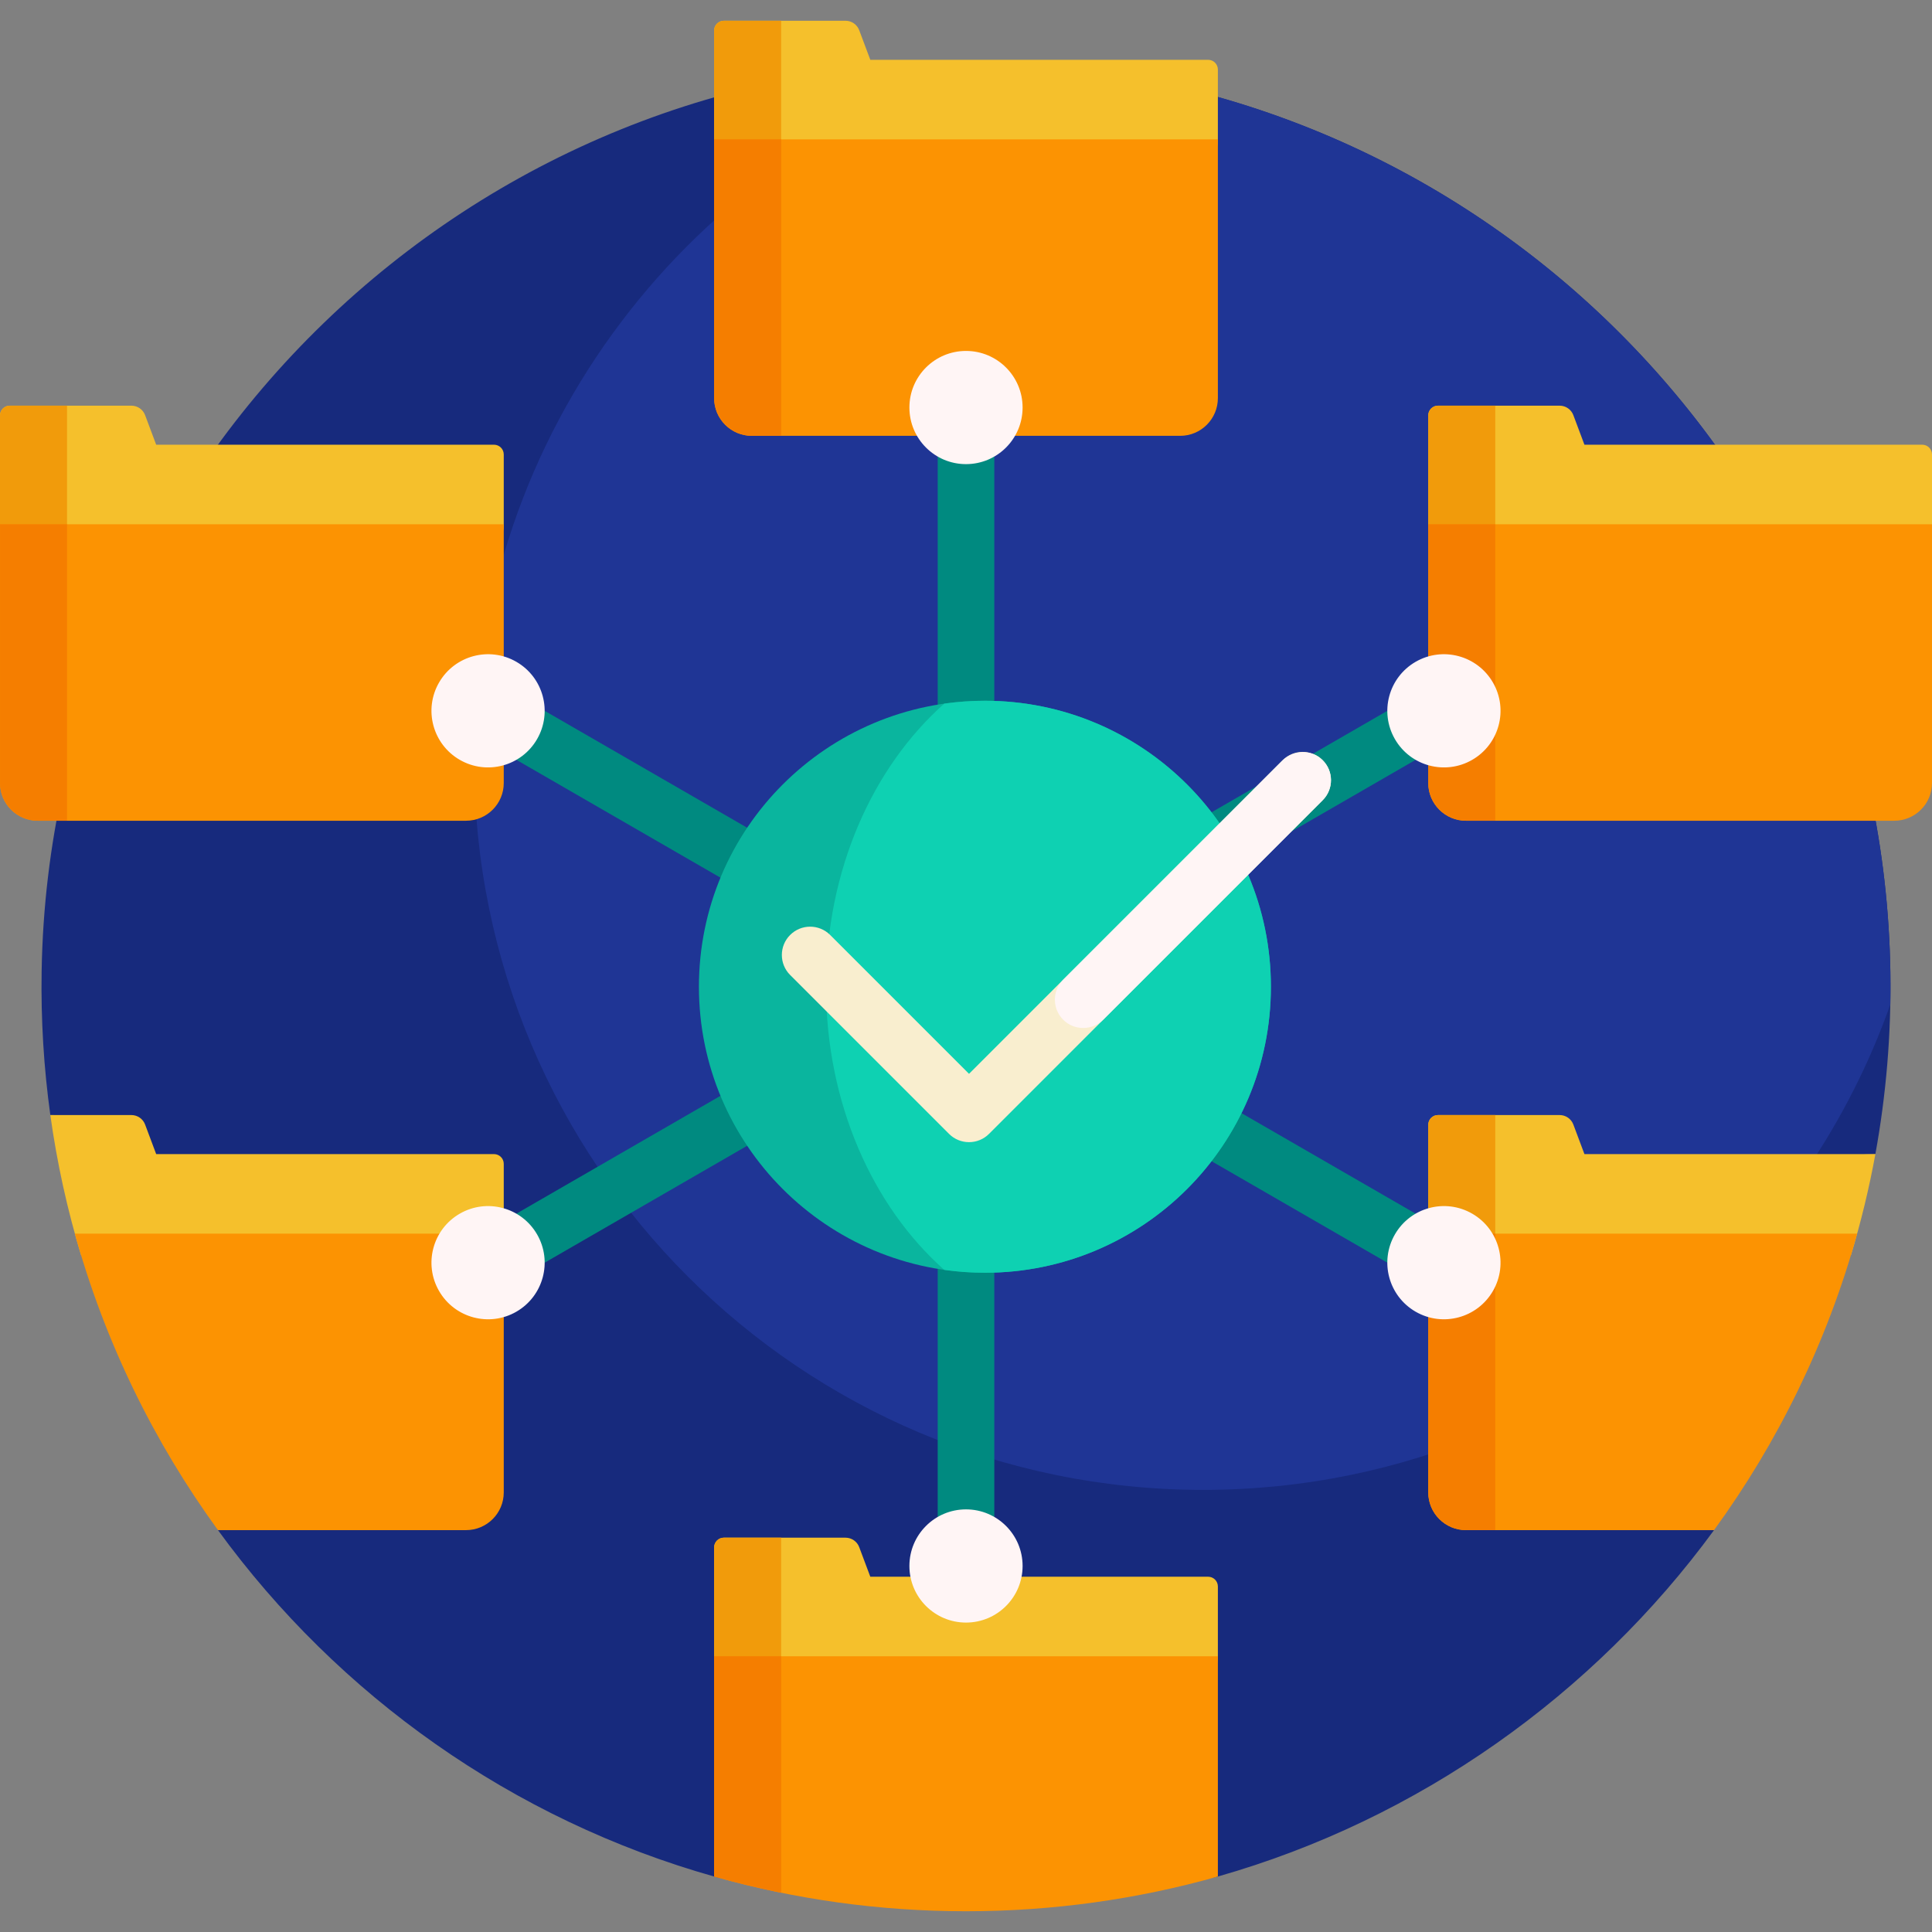
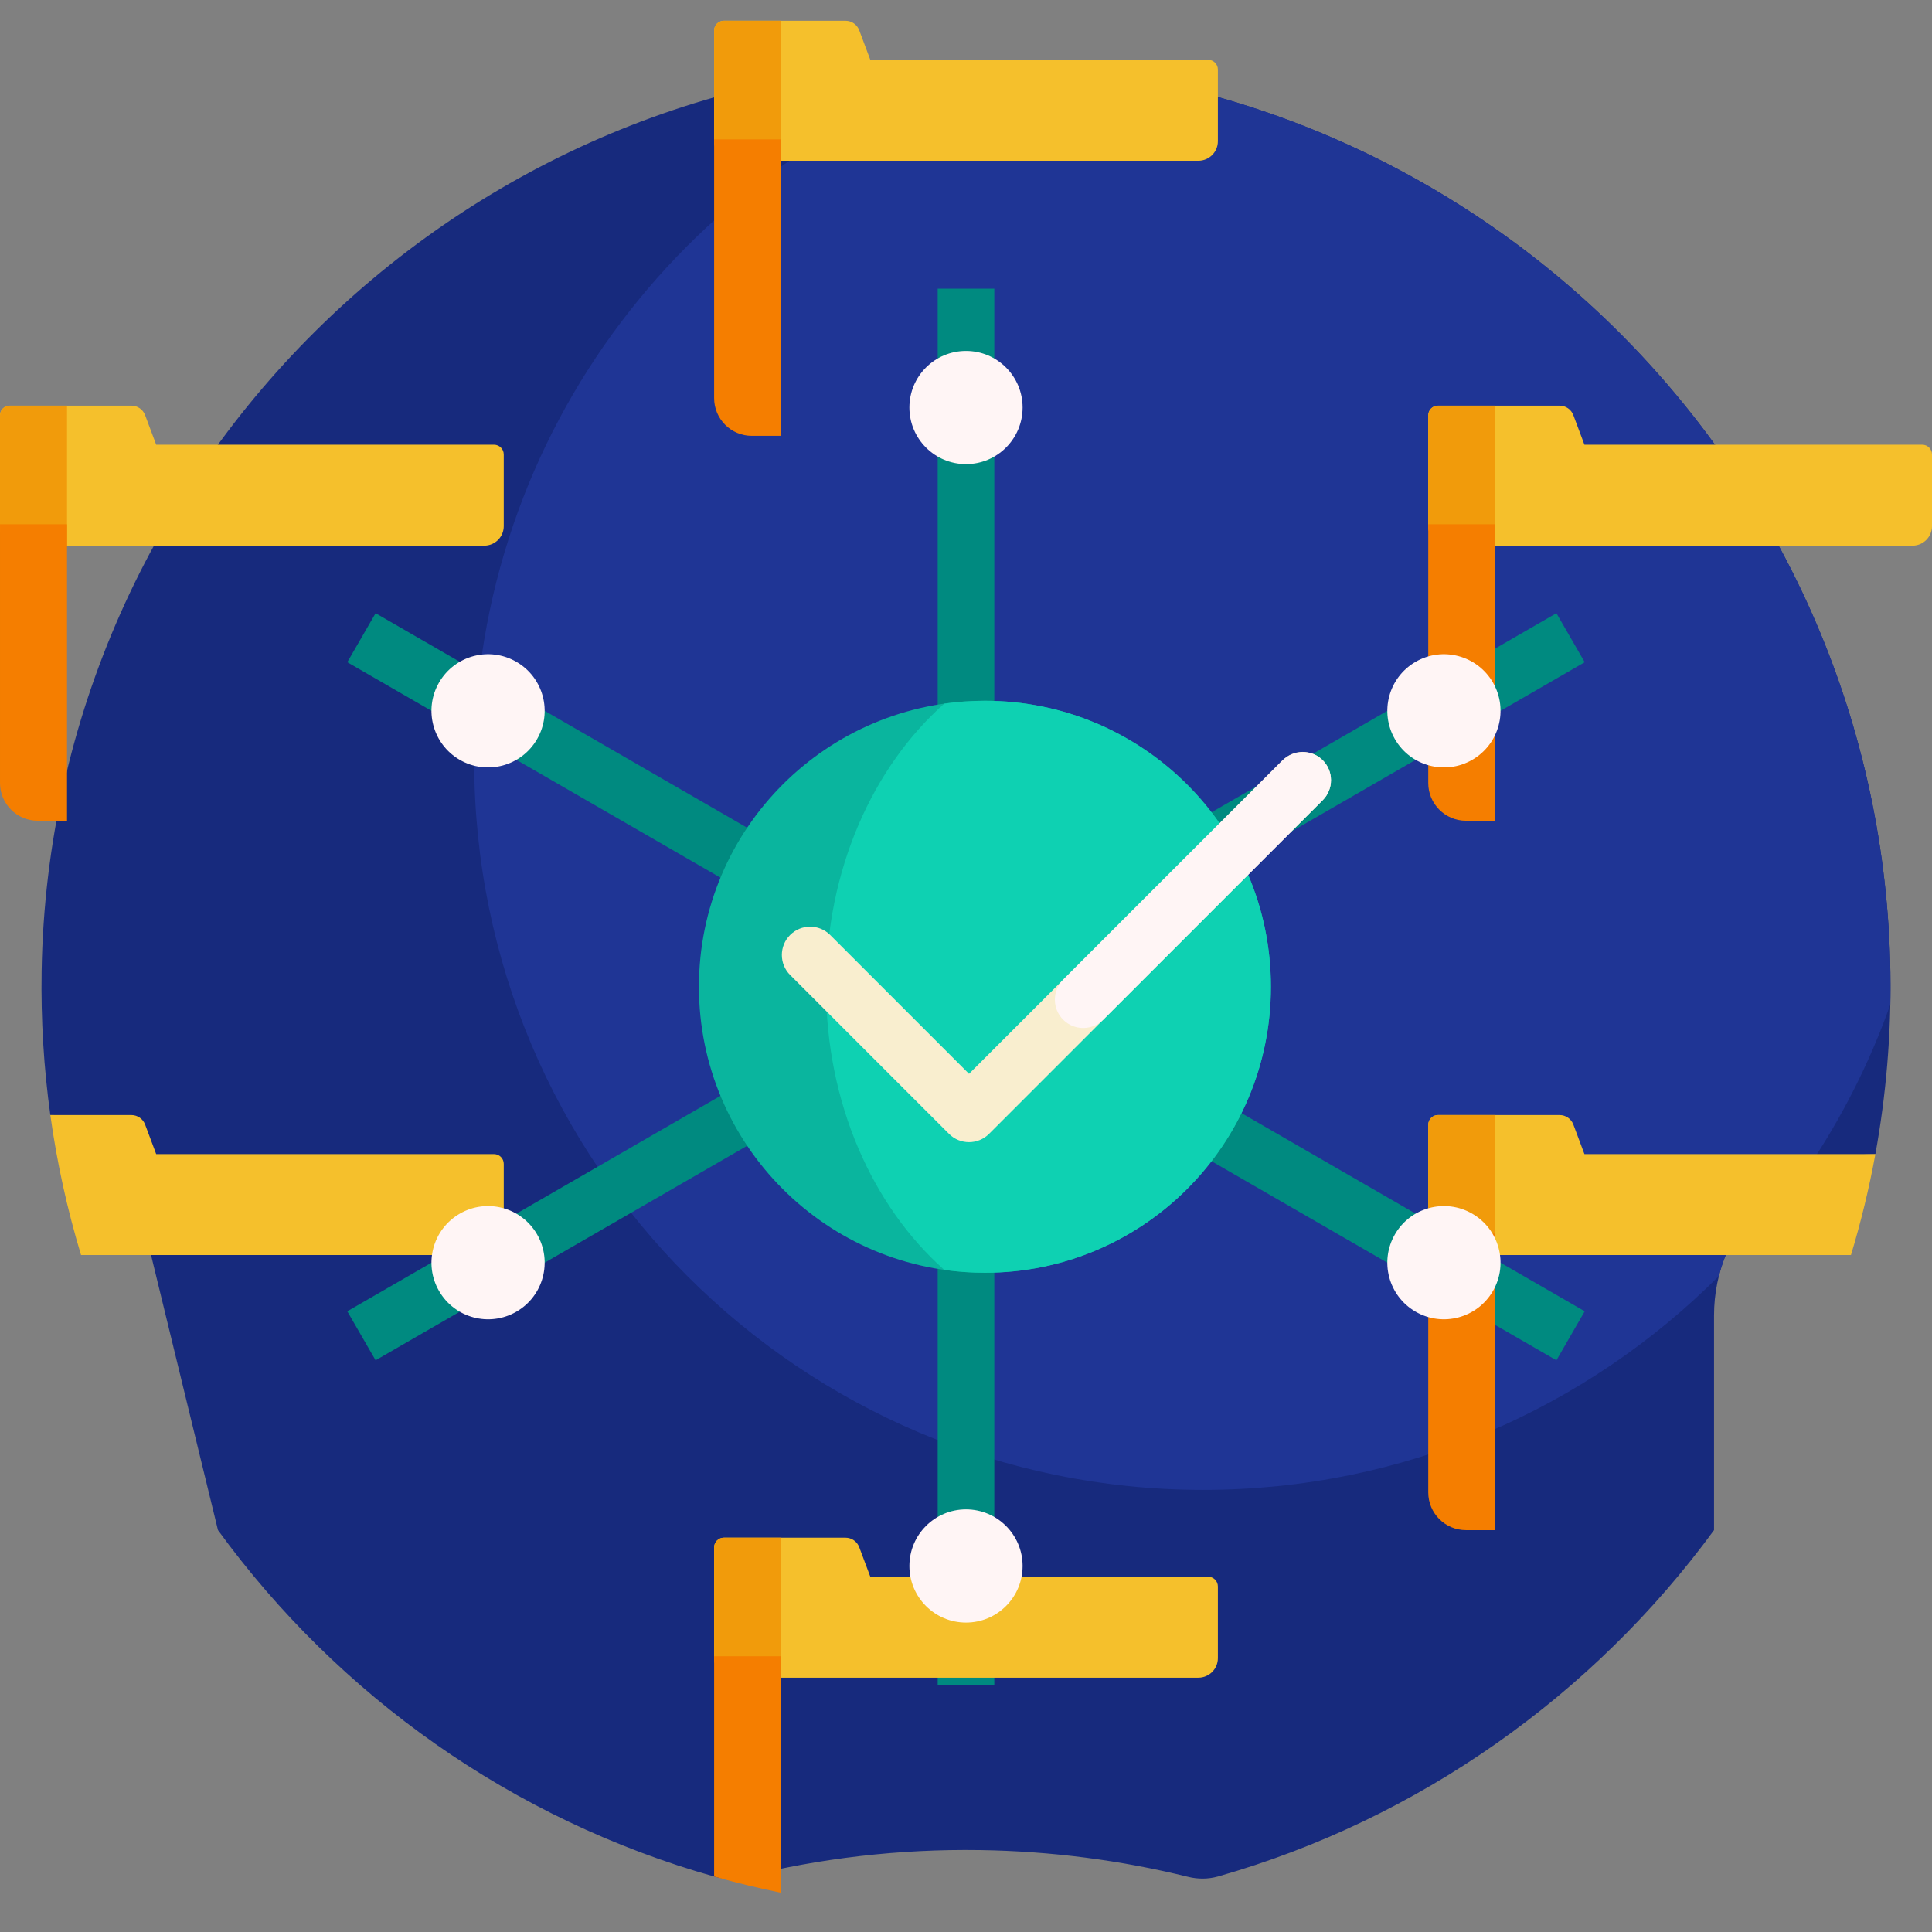
<svg xmlns="http://www.w3.org/2000/svg" id="Capa_1" enable-background="new 0 0 512 512" height="512" viewBox="0 0 512 512" width="512">
  <rect x="0" y="0" width="512" height="512" fill="#808080" stroke="none" />
  <g>
    <path d="m454.236 348.608v56.892c-31.881 43.59-78.237 76.648-131.486 91.797l-.041.011c-2.567.707-5.268.711-7.854.073-17.701-4.365-36.16-6.806-55.141-7.088-21.5-.319-42.416 2.168-62.397 7.124-2.581.64-5.285.663-7.844-.058-53.61-15.091-99.771-47.968-131.709-91.859l-22.589-92.841c-2.45-10.07-11.47-17.159-21.835-17.159-1.728-12.446-2.521-25.19-2.306-38.161 2.235-134.667 114.009-242.813 248.68-240.812 132.358 1.967 239.285 108.892 241.258 241.247.245 16.436-1.149 32.509-3.976 48.073-23.616.001-42.76 19.145-42.76 42.761z" fill="#172a7d" />
    <path d="m500.954 266.206c-5.517 15.568-12.974 30.218-22.079 43.661-11.494 5.385-20.198 15.735-23.352 28.289-34.964 35.016-83.297 56.679-136.69 56.679-106.683 0-193.167-86.484-193.167-193.167 0-87.375 58.012-161.199 137.62-185.06 130.704 3.818 235.73 110.005 237.685 241.168.043 2.82.037 5.63-.017 8.43z" fill="#1f3595" />
    <path d="m271 261.5 148.965 86.005-7.5 12.99-148.965-86.005v172.01h-15v-172.01l-148.965 86.005-7.5-12.99 148.965-86.005-148.965-86.005 7.5-12.99 148.965 86.005v-172.01h15v172.01l148.965-86.005 7.5 12.99z" fill="#008a80" />
    <path d="m336.802 261.5c0 41.857-33.932 75.79-75.789 75.79s-75.79-33.932-75.79-75.79 33.932-75.79 75.79-75.79c41.857 0 75.789 33.933 75.789 75.79z" fill="#0ab59e" />
    <path d="m336.802 261.5c0 41.857-33.932 75.79-75.789 75.79-3.657 0-7.254-.259-10.772-.76-18.986-16.834-31.333-44.169-31.333-75.029s12.347-58.195 31.333-75.029c3.519-.501 7.115-.76 10.772-.76 41.857-.002 75.789 33.931 75.789 75.788z" fill="#0ed1b2" />
    <path d="m320.163 15.848c1.429 0 2.587 1.158 2.587 2.587v18.992c0 2.857-2.316 5.174-5.174 5.174h-123.152c-2.857 0-5.174-2.316-5.174-5.174v-29.34c0-1.429 1.158-2.587 2.587-2.587h32.235c1.618 0 3.065 1.003 3.633 2.518l2.936 7.83zm0 402c1.429 0 2.587 1.158 2.587 2.587v18.992c0 2.857-2.316 5.174-5.174 5.174h-123.152c-2.857 0-5.174-2.316-5.174-5.174v-29.339c0-1.429 1.158-2.587 2.587-2.587h32.235c1.618 0 3.065 1.003 3.633 2.518l2.936 7.83h89.522zm189.25-299.995c1.429 0 2.587 1.158 2.587 2.587v18.992c0 2.857-2.316 5.174-5.174 5.174h-123.152c-2.857 0-5.174-2.316-5.174-5.174v-29.339c0-1.429 1.158-2.587 2.587-2.587h32.235c1.618 0 3.065 1.003 3.633 2.518l2.936 7.83h89.522zm-378.5 0c1.429 0 2.587 1.158 2.587 2.587v18.992c0 2.857-2.316 5.174-5.174 5.174h-123.152c-2.857 0-5.174-2.316-5.174-5.174v-29.339c0-1.429 1.158-2.587 2.587-2.587h32.235c1.618 0 3.065 1.003 3.633 2.518l2.936 7.83h89.522zm366.083 187.995h-77.105l-2.936-7.83c-.568-1.515-2.016-2.518-3.633-2.518h-32.235c-1.429 0-2.587 1.158-2.587 2.587v29.339c0 2.857 2.316 5.174 5.174 5.174h106.85c2.64-8.722 4.808-17.649 6.472-26.752zm-366.083 0h-89.522l-2.936-7.83c-.568-1.515-2.016-2.518-3.633-2.518h-21.482c1.764 12.704 4.502 25.097 8.136 37.1h106.85c2.857 0 5.174-2.316 5.174-5.174v-18.992c0-1.428-1.158-2.586-2.587-2.586z" fill="#f5c02c" />
    <path d="m207.011 42.6h-12.587c-2.857 0-5.174-2.316-5.174-5.174v-29.339c0-1.429 1.158-2.587 2.587-2.587h15.174zm0 364.9h-15.174c-1.429 0-2.587 1.158-2.587 2.587v29.339c0 2.857 2.316 5.174 5.174 5.174h12.587zm189.25-299.995h-15.174c-1.429 0-2.587 1.158-2.587 2.587v29.339c0 2.857 2.316 5.174 5.174 5.174h12.587zm-378.5 0h-15.174c-1.429 0-2.587 1.158-2.587 2.587v29.339c0 2.857 2.316 5.174 5.174 5.174h12.587zm378.5 187.995h-15.174c-1.429 0-2.587 1.158-2.587 2.587v29.339c0 2.857 2.316 5.174 5.174 5.174h12.587z" fill="#f19b0b" />
-     <path d="m312.75 115.5h-113.5c-5.523 0-10-4.477-10-10v-68.566h133.5v68.566c0 5.523-4.477 10-10 10zm-123.5 381.797c21.221 5.995 43.611 9.203 66.75 9.203s45.529-3.208 66.75-9.203v-58.363h-133.5zm312.75-279.792h-113.5c-5.523 0-10-4.477-10-10v-68.566h133.5v68.566c0 5.523-4.477 10-10 10zm-378.5 0h-113.5c-5.523 0-10-4.477-10-10v-68.566h133.5v68.566c0 5.523-4.477 10-10 10zm368.665 109.429h-113.665v68.566c0 5.523 4.477 10 10 10h65.736c17.027-23.4 30.012-49.931 37.929-78.566zm-434.401 78.566h65.736c5.523 0 10-4.477 10-10v-68.566h-113.665c7.917 28.635 20.902 55.166 37.929 78.566z" fill="#fc9302" />
    <path d="m207.011 115.5h-7.761c-5.523 0-10-4.477-10-10v-68.566h17.761zm-17.761 381.797c5.835 1.648 11.758 3.086 17.761 4.304v-62.667h-17.761zm207.011-358.359h-17.761v68.566c0 5.523 4.477 10 10 10h7.761zm-378.5 0h-17.761v68.566c0 5.523 4.477 10 10 10h7.761zm378.5 187.996h-17.761v68.566c0 5.523 4.477 10 10 10h7.761z" fill="#f57e00" />
    <path d="m350.526 212.066-88.421 88.421c-1.464 1.464-3.384 2.197-5.303 2.197s-3.839-.732-5.303-2.197l-42.105-42.105c-2.929-2.929-2.929-7.678 0-10.606 2.929-2.929 7.678-2.929 10.606 0l36.802 36.802 83.118-83.118c2.929-2.929 7.678-2.929 10.606 0 2.93 2.929 2.93 7.678 0 10.606z" fill="#f9eecf" />
    <path d="m350.526 212.066-58.168 58.168c-2.929 2.929-7.678 2.929-10.606 0-2.929-2.929-2.929-7.678 0-10.606l57.945-57.945c2.904-2.904 7.674-3.199 10.664-.384 3.094 2.913 3.149 7.785.165 10.767zm-94.526-119.066c-8.284 0-15 6.716-15 15s6.716 15 15 15 15-6.716 15-15-6.716-15-15-15zm0 307c-8.284 0-15 6.716-15 15s6.716 15 15 15 15-6.716 15-15-6.716-15-15-15zm-139.647-219.125c-4.142 7.174-1.684 16.348 5.49 20.49s16.348 1.684 20.49-5.49 1.684-16.348-5.49-20.49-16.347-1.684-20.49 5.49zm253.313 146.25c-4.142 7.174-1.684 16.348 5.49 20.49s16.348 1.684 20.49-5.49 1.684-16.348-5.49-20.49c-7.174-4.143-16.348-1.684-20.49 5.49zm-253.313 15c4.142 7.174 13.316 9.633 20.49 5.49 7.174-4.142 9.633-13.316 5.49-20.49s-13.316-9.633-20.49-5.49c-7.174 4.142-9.632 13.316-5.49 20.49zm253.313-146.25c4.142 7.174 13.316 9.633 20.49 5.49 7.174-4.142 9.633-13.316 5.49-20.49-4.142-7.174-13.316-9.633-20.49-5.49-7.174 4.142-9.632 13.316-5.49 20.49z" fill="#fff5f5" />
  </g>
</svg>